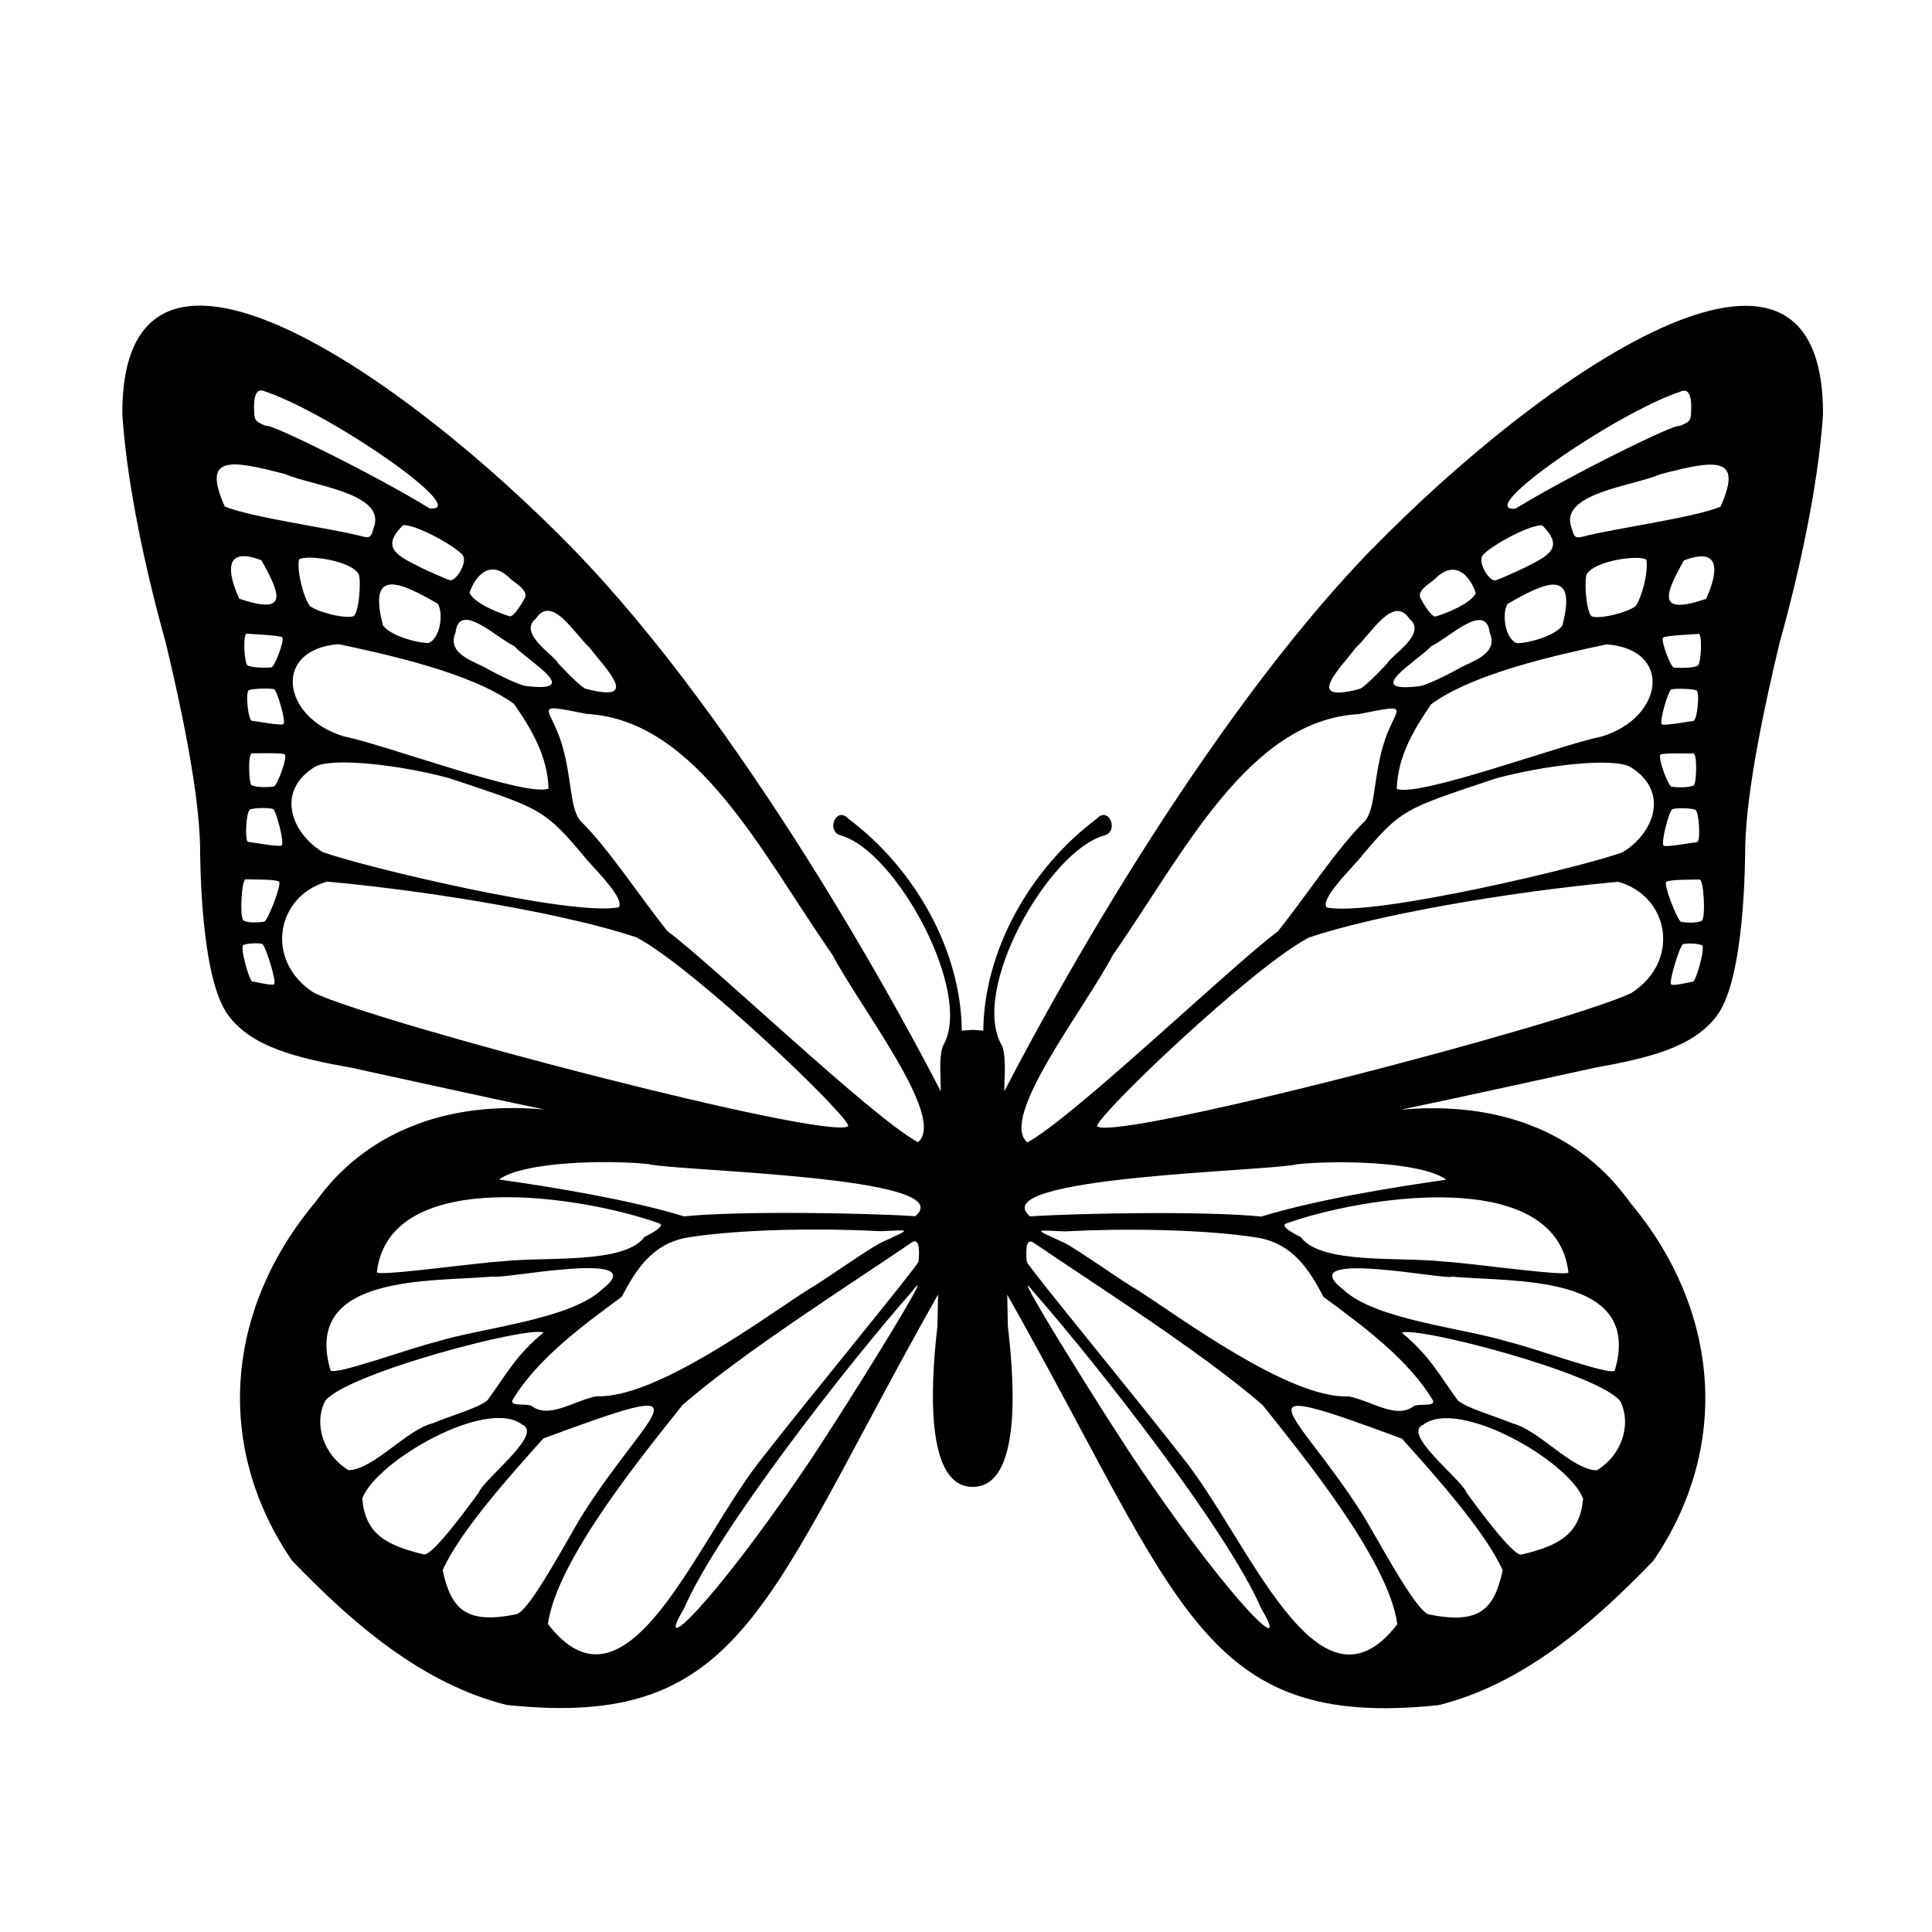
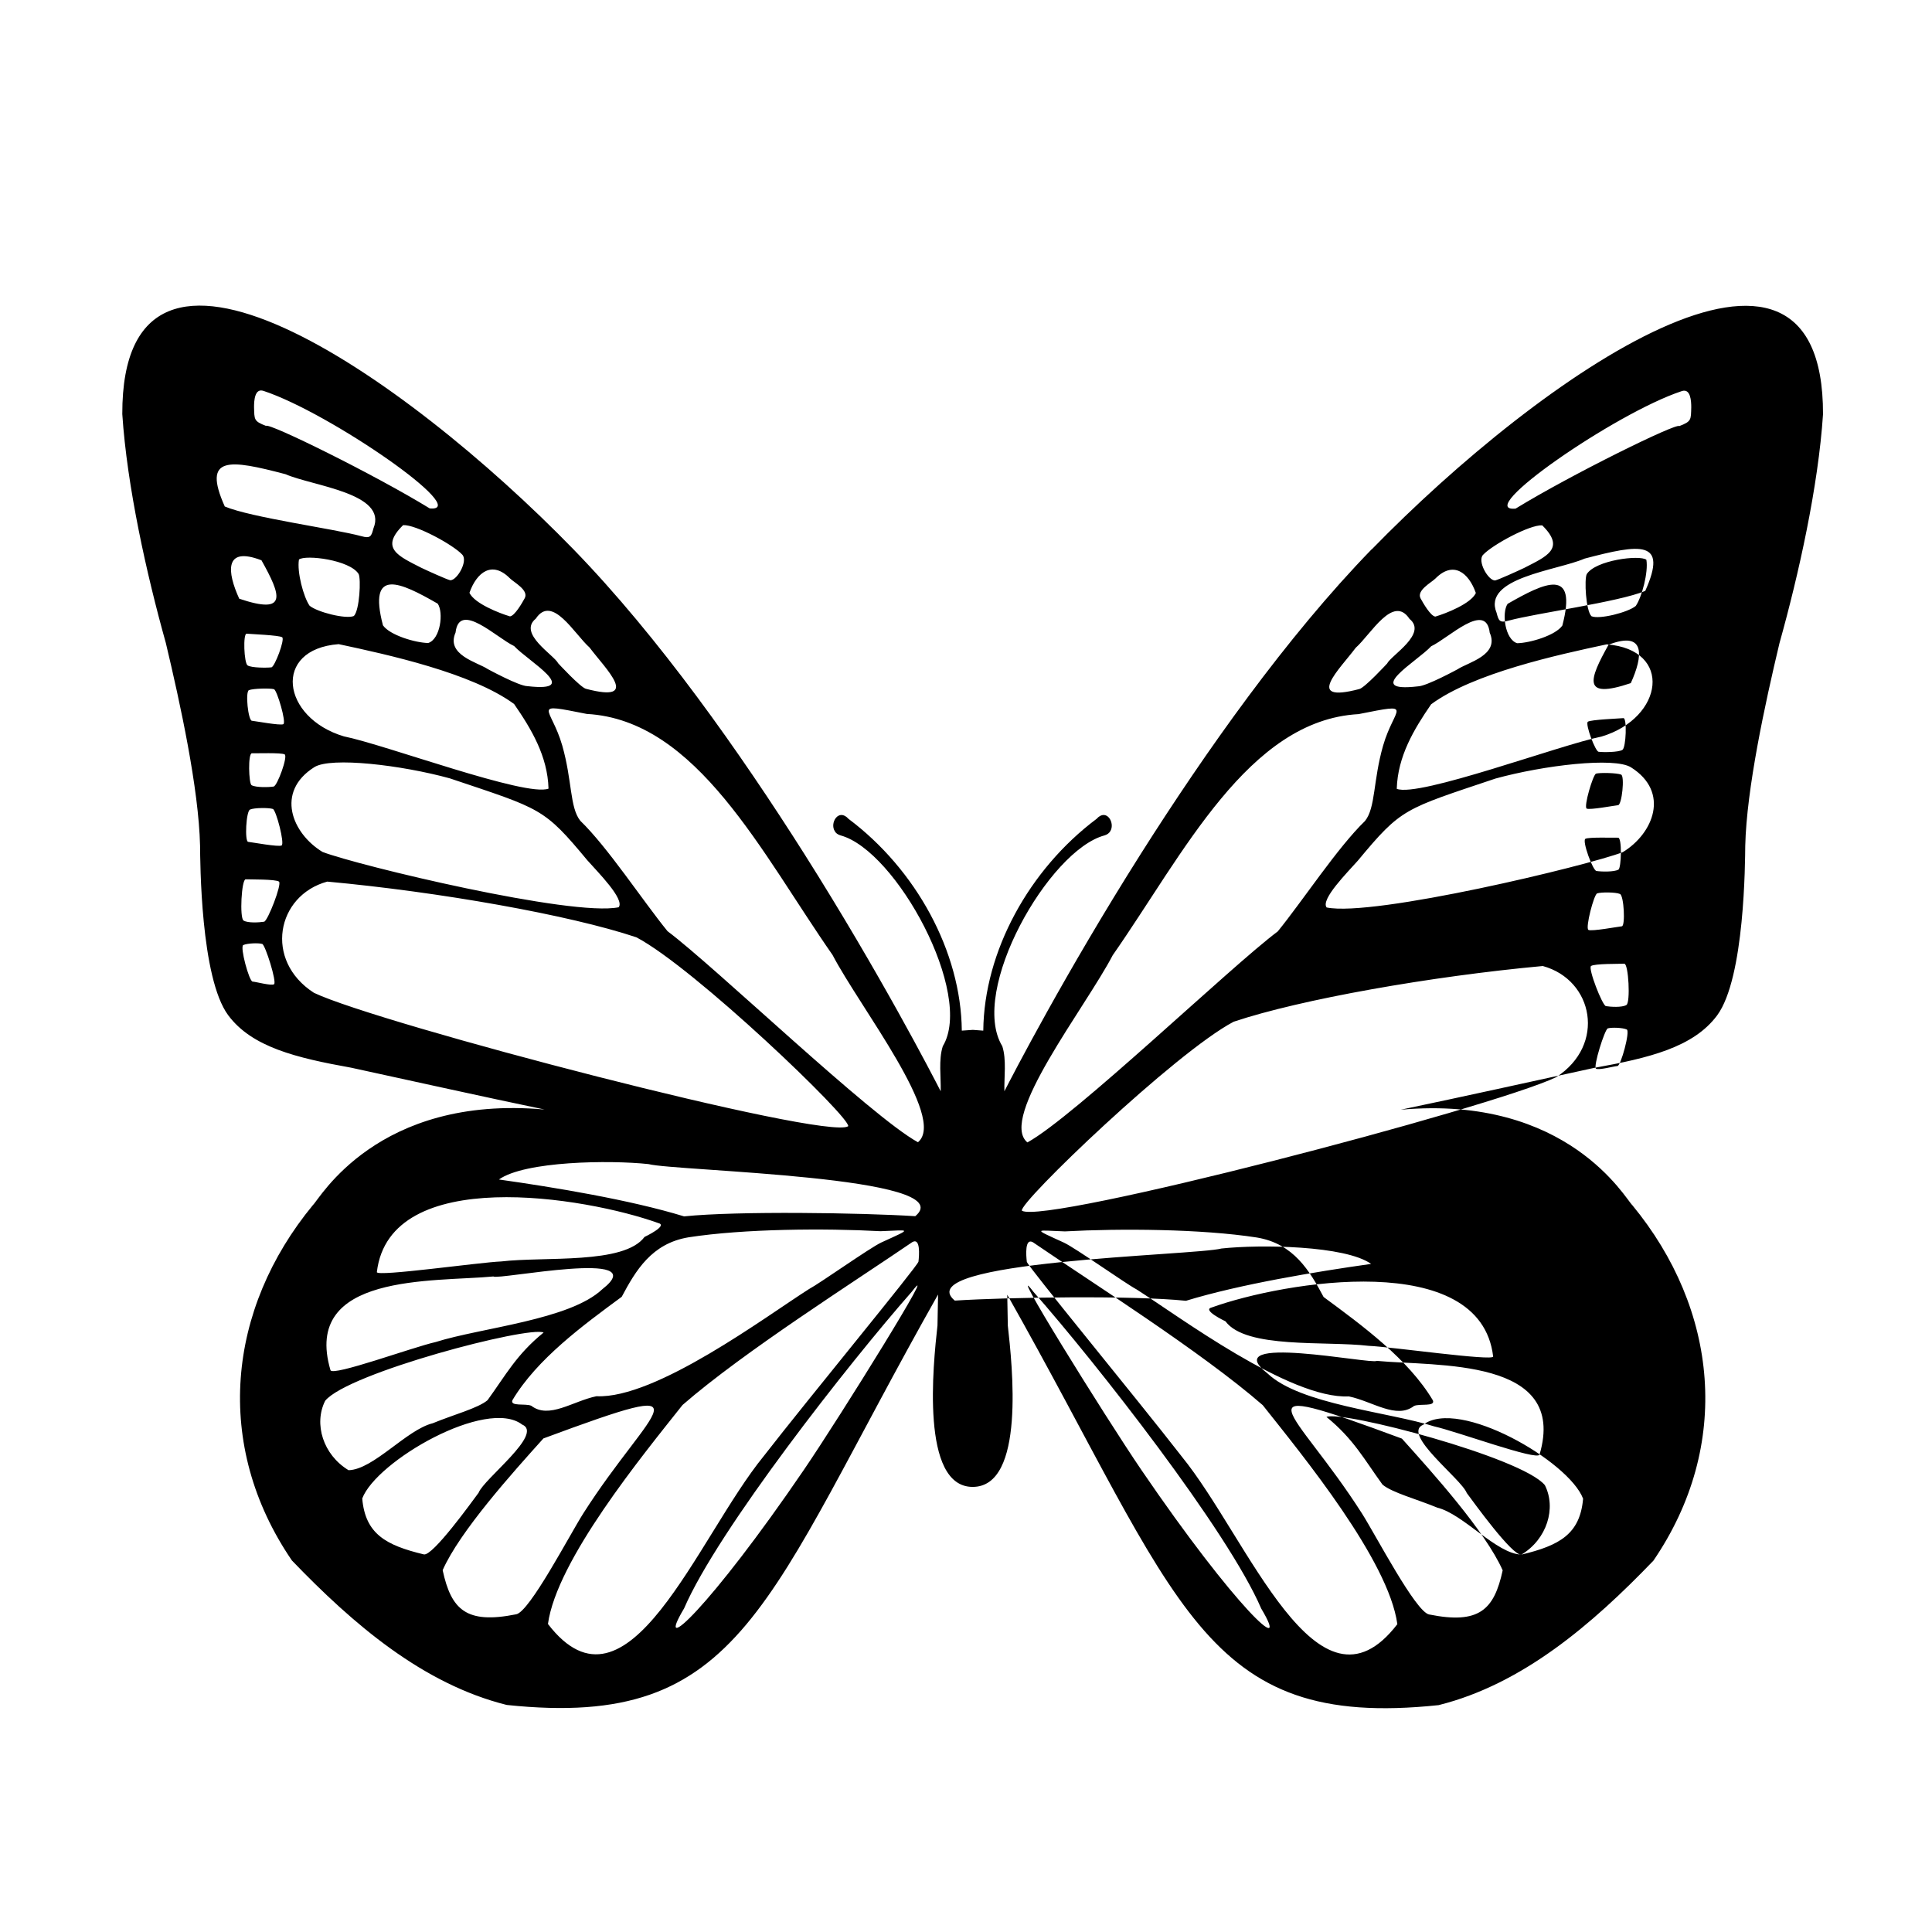
<svg xmlns="http://www.w3.org/2000/svg" fill="#000000" width="800px" height="800px" version="1.1" viewBox="144 144 512 512">
-   <path d="m507.51 289.56c-22.621 23.277-44.133 53.809-61.211 80.762-20.102 31.789-33.957 58.645-36.125 62.875-0.102-3.629 0.605-8.363-0.555-11.941-8.918-14.66 12.344-51.941 27.105-55.871 0.707-0.203 1.211-0.605 1.512-1.109 1.359-2.168-1.008-6.195-3.629-3.273-17.887 13.402-29.824 35.164-30.027 56.125l-2.769-0.203-2.922 0.203c-0.203-20.957-12.141-42.723-30.027-56.125-2.621-2.922-5.039 1.109-3.629 3.273 0.25 0.504 0.805 0.906 1.512 1.109 14.762 3.981 35.469 42.066 27.105 55.871-1.16 3.578-0.453 8.262-0.555 11.941-2.168-4.231-16.02-31.086-36.125-62.875-17.078-26.953-38.594-57.484-61.211-80.762-44.938-46.199-119.7-98.293-119.55-35.82 1.258 19.195 6.449 42.473 11.539 60.66 3.828 16.07 8.715 38.543 9.07 53.707 0.051 4.031 0.102 35.016 7.457 44.941 6.297 8.465 18.035 11.285 32.598 13.906 17.129 3.727 34.359 7.559 51.238 11.082-44.336-3.981-59.652 23.781-61.363 25.293-22.723 27.559-26.5 63.582-5.594 94.211 16.223 16.879 34.711 32.746 56.93 38.289 62.926 6.648 68.215-27.207 114.31-108.77-0.051 3.375-0.102 6.195-0.152 8.211-1.16 10.379-4.535 42.773 9.32 42.773 14.055 0 10.48-32.344 9.32-42.723-0.051-2.016-0.102-4.836-0.152-8.211 46.098 81.566 51.387 115.42 114.31 108.77 22.219-5.543 40.707-21.41 56.93-38.289 20.906-30.633 17.129-66.652-5.594-94.211-1.715-1.512-17.027-29.27-61.363-25.293 16.879-3.527 34.109-7.356 51.238-11.082 14.559-2.621 26.301-5.441 32.598-13.906 7.356-9.926 7.406-40.91 7.457-44.941 0.352-15.164 5.238-37.633 9.07-53.707 5.09-18.188 10.277-41.465 11.539-60.66 0.152-62.473-74.613-10.379-119.61 35.82zm-221.52 18.391c4.332-6.551 10.227 4.082 14.258 7.656 4.133 5.543 13.957 14.863-0.957 10.934-1.461-0.352-7.356-6.75-7.356-6.75-1.109-2.215-10.781-7.91-5.945-11.84zm-6.852-10.68c1.059 1.059 5.039 3.125 3.93 5.238-0.656 1.211-2.672 4.734-3.93 4.836-2.871-0.855-9.422-3.426-10.73-6.246 1.914-5.441 5.996-8.613 10.73-3.828zm1.109 17.938c3.68 3.981 18.34 12.344 3.527 10.629-2.215 0-10.531-4.535-10.531-4.535-2.719-1.812-11.133-3.727-8.516-9.672 0.957-8.465 10.883 1.41 15.516 3.578zm-45.141 23.93c-16.473-4.938-19.043-23.074-1.359-24.434 12.949 2.769 35.266 7.609 46.5 15.871 4.586 6.648 8.867 13.805 9.117 22.418-5.894 2.316-43.227-11.637-54.262-13.855zm64.59 32.898c2.719 3.074 9.926 10.277 8.262 12.395-12.395 2.57-69.172-11.082-78.492-14.66-8.113-4.938-12.543-15.922-2.168-22.469 4.383-2.769 23.125-0.555 35.922 2.973 24.285 8.16 24.836 7.758 36.477 21.766zm-76.477-79.754c1.762-1.359 13.504 0.102 15.82 3.828 0.656 1.309 0.25 9.621-1.258 11.133-2.066 0.906-9.672-1.008-11.738-2.719-1.613-2.316-3.375-8.918-2.82-12.242zm36.777 11.688c1.613 2.367 0.707 9.422-2.519 10.43-3.375-0.051-10.176-2.066-11.992-4.684-4.082-15.566 4.684-11.387 14.508-5.742zm3.324-6.195c-0.906-0.203-6.144-2.57-7.707-3.324-5.996-3.074-11.035-5.141-4.785-11.285 3.324-0.203 13.25 5.188 15.668 7.809 1.613 1.664-1.359 6.852-3.176 6.801zm-49.473-50.18c17.582 5.793 55.621 32.195 44.031 31.137-14.711-9.02-42.773-22.824-43.379-21.867-3.273-1.258-3.074-1.664-3.176-4.988 0-1.613 0.152-5.09 2.519-4.281zm-10.277 30.633c-6.098-13.602 1.309-12.445 16.07-8.566 7.305 3.176 27.156 5.039 23.328 14.359-0.555 2.066-0.754 2.769-3.223 2.066-7.254-1.965-29.223-4.938-36.172-7.859zm6.398 48.668c1.16-0.453 5.594-0.555 6.648-0.25 0.805 0.301 3.324 8.816 2.469 9.27-0.855 0.402-7.305-0.805-8.312-0.906-1.008 0-1.812-7.707-0.805-8.113zm-0.605-14.965c1.008 0.102 8.664 0.402 9.422 0.957 0.754 0.605-2.016 7.91-2.871 7.961-1.16 0.152-5.238 0.152-6.297-0.504-0.957-0.605-1.258-8.516-0.25-8.414zm1.41 31.691c1.109 0.051 7.809-0.203 8.664 0.301 0.906 0.555-1.965 8.363-2.922 8.516-1.211 0.203-4.637 0.301-5.844-0.352-0.754-0.402-1.008-8.516 0.102-8.465zm2.519-51.137c5.188 9.27 7.106 14.559-5.894 10.176-3.176-6.953-4.133-14.055 5.894-10.176zm3.324 112.35c-0.754 0.453-4.785-0.656-5.691-0.707-0.906-0.102-3.375-9.168-2.469-9.672 1.059-0.504 4.082-0.605 5.039-0.301 0.805 0.25 3.93 10.176 3.125 10.68zm-2.621-16.574c-1.211 0.203-4.281 0.402-5.441-0.301-1.109-0.656-0.555-10.984 0.555-10.934 1.109 0.051 7.961-0.051 8.816 0.605 0.855 0.605-2.973 10.43-3.93 10.629zm-4.231-21.16c-0.957-0.102-0.555-8.16 0.504-8.566 1.16-0.504 5.039-0.504 6.047-0.152 0.855 0.301 3.176 9.168 2.316 9.672-0.805 0.453-7.859-0.855-8.867-0.957zm17.434 40.004c-13.301-8.566-9.926-25.797 3.527-29.473 29.574 2.719 64.184 8.816 81.918 14.762 15.367 8.062 57.082 48.062 56.125 50.078-5.945 3.777-124.34-27.156-141.57-35.367zm91.238 61.012c2.769 0.656-3.629 3.68-3.629 3.68-5.441 7.356-26.5 5.141-37.988 6.5-5.543 0.203-33.102 4.133-32.949 2.82 3.375-28.566 55.367-19.902 74.562-13zm8.062 3.777c14.66-2.266 36.074-2.418 50.836-1.613 7.707-0.25 8.867-0.957 0.25 2.973-3.125 1.461-16.223 10.781-19.246 12.395-11.133 7.055-40.559 29.121-56.277 28.363-6.297 1.309-12.594 6.144-17.281 2.519-1.562-0.656-5.644 0.25-4.988-1.461 6.5-10.934 18.793-19.902 28.969-27.406 3.68-6.902 7.91-14.156 17.734-15.77zm-51.742 10.379c1.008 1.059 42.824-7.508 28.867 3.375-8.613 8.16-32.043 10.176-44.184 14.008-6.047 1.359-27.305 9.168-27.859 7.457-7.609-25.797 27.258-23.328 43.176-24.836zm-44.586 32.949c6.047-7.406 53.906-19.902 57.887-18.086-7.203 5.844-10.027 11.285-14.863 17.938-2.519 2.117-9.02 3.828-14.508 6.098-6.953 1.715-15.719 12.293-22.32 12.445-6.75-4.082-9.27-12.293-6.195-18.391zm26.148 40.707c-10.078-2.418-15.516-5.441-16.324-14.812 3.727-9.926 32.949-26.801 42.371-19.598 5.844 2.418-10.125 14.359-11.539 18.086-1.762 2.367-12.191 16.879-14.508 16.324zm24.484 15.871c-13.25 2.672-17.23-1.211-19.496-11.688 4.535-10.277 18.539-25.844 26.703-34.914 45.797-16.977 28.566-8.363 10.578 19.852-3.68 5.793-14.207 26.047-17.785 26.754zm76.277-38.34c-24.938 36.578-39.953 50.43-31.789 36.777 8.918-20.707 43.68-64.992 60.355-83.934 8.113-10.578-18.844 32.898-28.566 47.156zm30.328-55.117c-0.402 1.41-28.918 35.973-41.012 51.539-17.684 21.664-36.023 72.043-57.184 44.488 2.316-16.93 25.039-44.637 35.668-58.039 16.324-14.207 45.898-32.898 60.91-43.176 2.168-1.211 1.812 3.477 1.613 5.188zm-0.855-12.043c-14.156-0.906-47.156-1.41-61.262 0.051-14.309-4.383-34.41-7.707-49.07-9.773 6.852-4.887 29.371-5.188 39.648-4.082 7.004 1.863 83.379 3.223 70.684 13.805zm0.707-19.598c-12.496-6.852-53.758-46.5-66.352-55.922-6.449-7.91-15.871-22.27-23.125-29.27-2.82-3.527-2.117-10.629-4.785-19.949-2.973-10.328-8.715-11.387 6.5-8.363 29.223 1.613 46.402 37.031 65.141 63.883 7.254 13.906 30.379 43.227 22.621 49.625zm202.42-199.05c2.367-0.805 2.519 2.672 2.519 4.281-0.102 3.324 0.102 3.727-3.176 4.988-0.605-0.957-28.668 12.848-43.379 21.867-11.586 1.059 26.449-25.34 44.031-31.137zm-19.902 67.109c17.684 1.359 15.113 19.496-1.359 24.434-11.035 2.215-48.367 16.172-54.262 13.855 0.25-8.613 4.535-15.77 9.117-22.418 11.234-8.262 33.555-13.098 46.5-15.871zm-5.289-18.59c2.316-3.727 14.055-5.188 15.82-3.828 0.555 3.324-1.211 9.926-2.82 12.242-2.066 1.715-9.672 3.629-11.738 2.719-1.512-1.512-1.914-9.824-1.258-11.133zm9.574 73.656c-9.32 3.578-66.102 17.23-78.492 14.66-1.664-2.117 5.543-9.32 8.262-12.395 11.637-14.008 12.191-13.602 36.477-21.766 12.797-3.527 31.539-5.742 35.922-2.973 10.379 6.551 5.945 17.531-2.168 22.469zm-16.02-60.055c-1.812 2.621-8.613 4.637-11.992 4.684-3.223-1.008-4.133-8.062-2.519-10.43 9.824-5.644 18.59-9.824 14.508 5.742zm-21.008-18.742c2.418-2.621 12.344-8.012 15.668-7.809 6.246 6.144 1.211 8.211-4.785 11.285-1.562 0.754-6.801 3.125-7.707 3.324-1.812 0.051-4.785-5.141-3.176-6.801zm1.762 20.656c2.621 5.945-5.793 7.859-8.516 9.672 0 0-8.312 4.535-10.531 4.535-14.812 1.715-0.152-6.648 3.527-10.629 4.637-2.168 14.559-12.043 15.516-3.578zm-14.41-14.359c4.734-4.785 8.816-1.613 10.73 3.828-1.309 2.82-7.859 5.391-10.73 6.246-1.258-0.102-3.273-3.629-3.93-4.836-1.109-2.117 2.871-4.18 3.93-5.238zm-21.109 18.34c4.031-3.578 9.926-14.207 14.258-7.656 4.836 3.93-4.836 9.621-5.945 11.84 0 0-5.894 6.398-7.356 6.75-14.914 3.93-5.09-5.391-0.957-10.934zm-64.387 81.465c18.742-26.852 35.922-62.27 65.141-63.883 15.215-3.023 9.473-1.965 6.5 8.363-2.672 9.32-1.965 16.426-4.785 19.949-7.254 7.004-16.676 21.363-23.125 29.27-12.594 9.422-53.855 49.07-66.352 55.922-7.758-6.398 15.367-35.719 22.621-49.625zm7.559 136.38c-9.723-14.258-36.676-57.738-28.566-47.156 16.676 18.941 51.438 63.227 60.355 83.934 8.16 13.652-6.852-0.203-31.789-36.777zm10.68-3.578c-12.09-15.566-40.605-50.129-41.012-51.539-0.203-1.715-0.555-6.398 1.613-5.188 15.012 10.277 44.586 28.969 60.91 43.176 10.629 13.402 33.352 41.109 35.668 58.039-21.16 27.559-39.5-22.824-57.184-44.488zm-30.934-59.602c14.762-0.805 36.172-0.656 50.836 1.613 9.824 1.613 14.055 8.867 17.734 15.77 10.176 7.508 22.469 16.473 28.969 27.406 0.656 1.715-3.426 0.805-4.988 1.461-4.684 3.629-10.984-1.211-17.281-2.519-15.719 0.754-45.141-21.312-56.277-28.363-3.023-1.613-16.121-10.934-19.246-12.395-8.613-3.93-7.457-3.223 0.25-2.973zm96.531 101.52c-3.578-0.707-14.105-20.957-17.785-26.754-17.984-28.215-35.215-36.828 10.578-19.852 8.16 9.07 22.168 24.637 26.703 34.914-2.266 10.48-6.246 14.359-19.496 11.688zm24.484-15.871c-2.316 0.555-12.746-13.957-14.508-16.324-1.41-3.727-17.383-15.668-11.539-18.086 9.422-7.203 38.641 9.672 42.371 19.598-0.805 9.371-6.246 12.395-16.324 14.812zm19.949-22.32c-6.602-0.152-15.367-10.73-22.32-12.445-5.492-2.266-11.992-3.981-14.508-6.098-4.836-6.648-7.656-12.09-14.863-17.938 3.981-1.812 51.844 10.68 57.887 18.086 3.074 6.098 0.555 14.309-6.195 18.391zm4.785-26.5c-0.555 1.715-21.816-6.098-27.859-7.457-12.141-3.828-35.57-5.844-44.184-14.008-13.957-10.883 27.859-2.316 28.867-3.375 15.922 1.512 50.785-0.957 43.176 24.836zm-12.293-25.996c0.152 1.309-27.406-2.621-32.949-2.82-11.488-1.359-32.547 0.855-37.988-6.5 0 0-6.398-3.023-3.629-3.68 19.195-6.902 71.188-15.566 74.562 13zm-32.344-24.535c-14.66 2.066-34.762 5.391-49.07 9.773-14.105-1.461-47.105-0.957-61.262-0.051-12.695-10.578 63.68-11.941 70.684-13.805 10.277-1.109 32.797-0.805 39.648 4.082zm49.02-49.473c-17.23 8.211-135.62 39.145-141.57 35.367-0.957-2.016 40.758-42.02 56.125-50.078 17.734-5.945 52.348-12.043 81.918-14.762 13.453 3.68 16.828 20.906 3.527 29.473zm10.578-80.457c1.059-0.301 5.492-0.203 6.648 0.25 1.008 0.402 0.203 8.062-0.805 8.113-1.008 0.102-7.457 1.309-8.312 0.906-0.855-0.453 1.664-8.969 2.469-9.27zm-2.168-13.754c0.754-0.555 8.414-0.855 9.422-0.957 1.008-0.102 0.707 7.809-0.25 8.414-1.059 0.656-5.141 0.656-6.297 0.504-0.855 0-3.629-7.356-2.871-7.961zm8.012 30.73c1.109-0.051 0.855 8.062 0.102 8.465-1.211 0.656-4.637 0.555-5.844 0.352-0.957-0.152-3.828-7.961-2.922-8.516 0.855-0.504 7.559-0.25 8.664-0.301zm-7.859 24.434c-0.855-0.504 1.461-9.371 2.316-9.672 1.008-0.352 4.887-0.352 6.047 0.152 1.059 0.402 1.461 8.465 0.504 8.566-1.008 0.102-8.062 1.41-8.867 0.957zm7.707 36.074c-0.906 0.051-4.938 1.16-5.691 0.707-0.805-0.504 2.316-10.43 3.125-10.68 0.957-0.301 3.981-0.203 5.039 0.301 0.906 0.504-1.562 9.574-2.469 9.672zm2.367-16.172c-1.16 0.707-4.231 0.504-5.441 0.301-0.957-0.203-4.785-10.027-3.93-10.629 0.855-0.656 7.707-0.555 8.816-0.605 1.109-0.051 1.664 10.277 0.555 10.934zm1.16-85.297c-13 4.383-11.082-0.906-5.894-10.176 10.027-3.879 9.07 3.223 5.894 10.176zm3.828-24.434c-6.953 2.922-28.918 5.894-36.172 7.859-2.469 0.707-2.672 0-3.223-2.066-3.828-9.32 16.02-11.184 23.328-14.359 14.762-3.879 22.168-5.039 16.07 8.566z" />
+   <path d="m507.51 289.56c-22.621 23.277-44.133 53.809-61.211 80.762-20.102 31.789-33.957 58.645-36.125 62.875-0.102-3.629 0.605-8.363-0.555-11.941-8.918-14.66 12.344-51.941 27.105-55.871 0.707-0.203 1.211-0.605 1.512-1.109 1.359-2.168-1.008-6.195-3.629-3.273-17.887 13.402-29.824 35.164-30.027 56.125l-2.769-0.203-2.922 0.203c-0.203-20.957-12.141-42.723-30.027-56.125-2.621-2.922-5.039 1.109-3.629 3.273 0.25 0.504 0.805 0.906 1.512 1.109 14.762 3.981 35.469 42.066 27.105 55.871-1.16 3.578-0.453 8.262-0.555 11.941-2.168-4.231-16.02-31.086-36.125-62.875-17.078-26.953-38.594-57.484-61.211-80.762-44.938-46.199-119.7-98.293-119.55-35.82 1.258 19.195 6.449 42.473 11.539 60.66 3.828 16.07 8.715 38.543 9.07 53.707 0.051 4.031 0.102 35.016 7.457 44.941 6.297 8.465 18.035 11.285 32.598 13.906 17.129 3.727 34.359 7.559 51.238 11.082-44.336-3.981-59.652 23.781-61.363 25.293-22.723 27.559-26.5 63.582-5.594 94.211 16.223 16.879 34.711 32.746 56.93 38.289 62.926 6.648 68.215-27.207 114.31-108.77-0.051 3.375-0.102 6.195-0.152 8.211-1.16 10.379-4.535 42.773 9.32 42.773 14.055 0 10.48-32.344 9.32-42.723-0.051-2.016-0.102-4.836-0.152-8.211 46.098 81.566 51.387 115.42 114.31 108.77 22.219-5.543 40.707-21.41 56.93-38.289 20.906-30.633 17.129-66.652-5.594-94.211-1.715-1.512-17.027-29.27-61.363-25.293 16.879-3.527 34.109-7.356 51.238-11.082 14.559-2.621 26.301-5.441 32.598-13.906 7.356-9.926 7.406-40.91 7.457-44.941 0.352-15.164 5.238-37.633 9.07-53.707 5.09-18.188 10.277-41.465 11.539-60.66 0.152-62.473-74.613-10.379-119.61 35.82zm-221.52 18.391c4.332-6.551 10.227 4.082 14.258 7.656 4.133 5.543 13.957 14.863-0.957 10.934-1.461-0.352-7.356-6.75-7.356-6.75-1.109-2.215-10.781-7.91-5.945-11.84zm-6.852-10.68c1.059 1.059 5.039 3.125 3.93 5.238-0.656 1.211-2.672 4.734-3.93 4.836-2.871-0.855-9.422-3.426-10.73-6.246 1.914-5.441 5.996-8.613 10.73-3.828zm1.109 17.938c3.68 3.981 18.34 12.344 3.527 10.629-2.215 0-10.531-4.535-10.531-4.535-2.719-1.812-11.133-3.727-8.516-9.672 0.957-8.465 10.883 1.41 15.516 3.578zm-45.141 23.93c-16.473-4.938-19.043-23.074-1.359-24.434 12.949 2.769 35.266 7.609 46.5 15.871 4.586 6.648 8.867 13.805 9.117 22.418-5.894 2.316-43.227-11.637-54.262-13.855zm64.59 32.898c2.719 3.074 9.926 10.277 8.262 12.395-12.395 2.57-69.172-11.082-78.492-14.66-8.113-4.938-12.543-15.922-2.168-22.469 4.383-2.769 23.125-0.555 35.922 2.973 24.285 8.16 24.836 7.758 36.477 21.766zm-76.477-79.754c1.762-1.359 13.504 0.102 15.82 3.828 0.656 1.309 0.25 9.621-1.258 11.133-2.066 0.906-9.672-1.008-11.738-2.719-1.613-2.316-3.375-8.918-2.82-12.242zm36.777 11.688c1.613 2.367 0.707 9.422-2.519 10.43-3.375-0.051-10.176-2.066-11.992-4.684-4.082-15.566 4.684-11.387 14.508-5.742zm3.324-6.195c-0.906-0.203-6.144-2.57-7.707-3.324-5.996-3.074-11.035-5.141-4.785-11.285 3.324-0.203 13.25 5.188 15.668 7.809 1.613 1.664-1.359 6.852-3.176 6.801zm-49.473-50.18c17.582 5.793 55.621 32.195 44.031 31.137-14.711-9.02-42.773-22.824-43.379-21.867-3.273-1.258-3.074-1.664-3.176-4.988 0-1.613 0.152-5.09 2.519-4.281zm-10.277 30.633c-6.098-13.602 1.309-12.445 16.07-8.566 7.305 3.176 27.156 5.039 23.328 14.359-0.555 2.066-0.754 2.769-3.223 2.066-7.254-1.965-29.223-4.938-36.172-7.859zm6.398 48.668c1.16-0.453 5.594-0.555 6.648-0.25 0.805 0.301 3.324 8.816 2.469 9.27-0.855 0.402-7.305-0.805-8.312-0.906-1.008 0-1.812-7.707-0.805-8.113zm-0.605-14.965c1.008 0.102 8.664 0.402 9.422 0.957 0.754 0.605-2.016 7.91-2.871 7.961-1.16 0.152-5.238 0.152-6.297-0.504-0.957-0.605-1.258-8.516-0.25-8.414zm1.41 31.691c1.109 0.051 7.809-0.203 8.664 0.301 0.906 0.555-1.965 8.363-2.922 8.516-1.211 0.203-4.637 0.301-5.844-0.352-0.754-0.402-1.008-8.516 0.102-8.465zm2.519-51.137c5.188 9.27 7.106 14.559-5.894 10.176-3.176-6.953-4.133-14.055 5.894-10.176zm3.324 112.35c-0.754 0.453-4.785-0.656-5.691-0.707-0.906-0.102-3.375-9.168-2.469-9.672 1.059-0.504 4.082-0.605 5.039-0.301 0.805 0.25 3.93 10.176 3.125 10.68zm-2.621-16.574c-1.211 0.203-4.281 0.402-5.441-0.301-1.109-0.656-0.555-10.984 0.555-10.934 1.109 0.051 7.961-0.051 8.816 0.605 0.855 0.605-2.973 10.43-3.93 10.629zm-4.231-21.16c-0.957-0.102-0.555-8.16 0.504-8.566 1.16-0.504 5.039-0.504 6.047-0.152 0.855 0.301 3.176 9.168 2.316 9.672-0.805 0.453-7.859-0.855-8.867-0.957zm17.434 40.004c-13.301-8.566-9.926-25.797 3.527-29.473 29.574 2.719 64.184 8.816 81.918 14.762 15.367 8.062 57.082 48.062 56.125 50.078-5.945 3.777-124.34-27.156-141.57-35.367zm91.238 61.012c2.769 0.656-3.629 3.68-3.629 3.68-5.441 7.356-26.5 5.141-37.988 6.5-5.543 0.203-33.102 4.133-32.949 2.82 3.375-28.566 55.367-19.902 74.562-13zm8.062 3.777c14.66-2.266 36.074-2.418 50.836-1.613 7.707-0.25 8.867-0.957 0.25 2.973-3.125 1.461-16.223 10.781-19.246 12.395-11.133 7.055-40.559 29.121-56.277 28.363-6.297 1.309-12.594 6.144-17.281 2.519-1.562-0.656-5.644 0.25-4.988-1.461 6.5-10.934 18.793-19.902 28.969-27.406 3.68-6.902 7.91-14.156 17.734-15.77zm-51.742 10.379c1.008 1.059 42.824-7.508 28.867 3.375-8.613 8.16-32.043 10.176-44.184 14.008-6.047 1.359-27.305 9.168-27.859 7.457-7.609-25.797 27.258-23.328 43.176-24.836zm-44.586 32.949c6.047-7.406 53.906-19.902 57.887-18.086-7.203 5.844-10.027 11.285-14.863 17.938-2.519 2.117-9.02 3.828-14.508 6.098-6.953 1.715-15.719 12.293-22.32 12.445-6.75-4.082-9.27-12.293-6.195-18.391zm26.148 40.707c-10.078-2.418-15.516-5.441-16.324-14.812 3.727-9.926 32.949-26.801 42.371-19.598 5.844 2.418-10.125 14.359-11.539 18.086-1.762 2.367-12.191 16.879-14.508 16.324zm24.484 15.871c-13.25 2.672-17.23-1.211-19.496-11.688 4.535-10.277 18.539-25.844 26.703-34.914 45.797-16.977 28.566-8.363 10.578 19.852-3.68 5.793-14.207 26.047-17.785 26.754zm76.277-38.34c-24.938 36.578-39.953 50.43-31.789 36.777 8.918-20.707 43.68-64.992 60.355-83.934 8.113-10.578-18.844 32.898-28.566 47.156zm30.328-55.117c-0.402 1.41-28.918 35.973-41.012 51.539-17.684 21.664-36.023 72.043-57.184 44.488 2.316-16.93 25.039-44.637 35.668-58.039 16.324-14.207 45.898-32.898 60.91-43.176 2.168-1.211 1.812 3.477 1.613 5.188zm-0.855-12.043c-14.156-0.906-47.156-1.41-61.262 0.051-14.309-4.383-34.41-7.707-49.07-9.773 6.852-4.887 29.371-5.188 39.648-4.082 7.004 1.863 83.379 3.223 70.684 13.805zm0.707-19.598c-12.496-6.852-53.758-46.5-66.352-55.922-6.449-7.91-15.871-22.27-23.125-29.27-2.82-3.527-2.117-10.629-4.785-19.949-2.973-10.328-8.715-11.387 6.5-8.363 29.223 1.613 46.402 37.031 65.141 63.883 7.254 13.906 30.379 43.227 22.621 49.625zm202.42-199.05c2.367-0.805 2.519 2.672 2.519 4.281-0.102 3.324 0.102 3.727-3.176 4.988-0.605-0.957-28.668 12.848-43.379 21.867-11.586 1.059 26.449-25.34 44.031-31.137zm-19.902 67.109c17.684 1.359 15.113 19.496-1.359 24.434-11.035 2.215-48.367 16.172-54.262 13.855 0.25-8.613 4.535-15.77 9.117-22.418 11.234-8.262 33.555-13.098 46.5-15.871zm-5.289-18.59c2.316-3.727 14.055-5.188 15.82-3.828 0.555 3.324-1.211 9.926-2.82 12.242-2.066 1.715-9.672 3.629-11.738 2.719-1.512-1.512-1.914-9.824-1.258-11.133zm9.574 73.656c-9.32 3.578-66.102 17.23-78.492 14.66-1.664-2.117 5.543-9.32 8.262-12.395 11.637-14.008 12.191-13.602 36.477-21.766 12.797-3.527 31.539-5.742 35.922-2.973 10.379 6.551 5.945 17.531-2.168 22.469zm-16.02-60.055c-1.812 2.621-8.613 4.637-11.992 4.684-3.223-1.008-4.133-8.062-2.519-10.43 9.824-5.644 18.59-9.824 14.508 5.742zm-21.008-18.742c2.418-2.621 12.344-8.012 15.668-7.809 6.246 6.144 1.211 8.211-4.785 11.285-1.562 0.754-6.801 3.125-7.707 3.324-1.812 0.051-4.785-5.141-3.176-6.801zm1.762 20.656c2.621 5.945-5.793 7.859-8.516 9.672 0 0-8.312 4.535-10.531 4.535-14.812 1.715-0.152-6.648 3.527-10.629 4.637-2.168 14.559-12.043 15.516-3.578zm-14.41-14.359c4.734-4.785 8.816-1.613 10.73 3.828-1.309 2.82-7.859 5.391-10.73 6.246-1.258-0.102-3.273-3.629-3.93-4.836-1.109-2.117 2.871-4.18 3.93-5.238zm-21.109 18.34c4.031-3.578 9.926-14.207 14.258-7.656 4.836 3.93-4.836 9.621-5.945 11.84 0 0-5.894 6.398-7.356 6.75-14.914 3.93-5.09-5.391-0.957-10.934zm-64.387 81.465c18.742-26.852 35.922-62.27 65.141-63.883 15.215-3.023 9.473-1.965 6.5 8.363-2.672 9.32-1.965 16.426-4.785 19.949-7.254 7.004-16.676 21.363-23.125 29.27-12.594 9.422-53.855 49.07-66.352 55.922-7.758-6.398 15.367-35.719 22.621-49.625zm7.559 136.38c-9.723-14.258-36.676-57.738-28.566-47.156 16.676 18.941 51.438 63.227 60.355 83.934 8.16 13.652-6.852-0.203-31.789-36.777zm10.68-3.578c-12.09-15.566-40.605-50.129-41.012-51.539-0.203-1.715-0.555-6.398 1.613-5.188 15.012 10.277 44.586 28.969 60.91 43.176 10.629 13.402 33.352 41.109 35.668 58.039-21.16 27.559-39.5-22.824-57.184-44.488zm-30.934-59.602c14.762-0.805 36.172-0.656 50.836 1.613 9.824 1.613 14.055 8.867 17.734 15.77 10.176 7.508 22.469 16.473 28.969 27.406 0.656 1.715-3.426 0.805-4.988 1.461-4.684 3.629-10.984-1.211-17.281-2.519-15.719 0.754-45.141-21.312-56.277-28.363-3.023-1.613-16.121-10.934-19.246-12.395-8.613-3.93-7.457-3.223 0.25-2.973zm96.531 101.52c-3.578-0.707-14.105-20.957-17.785-26.754-17.984-28.215-35.215-36.828 10.578-19.852 8.16 9.07 22.168 24.637 26.703 34.914-2.266 10.48-6.246 14.359-19.496 11.688zm24.484-15.871c-2.316 0.555-12.746-13.957-14.508-16.324-1.41-3.727-17.383-15.668-11.539-18.086 9.422-7.203 38.641 9.672 42.371 19.598-0.805 9.371-6.246 12.395-16.324 14.812zc-6.602-0.152-15.367-10.73-22.32-12.445-5.492-2.266-11.992-3.981-14.508-6.098-4.836-6.648-7.656-12.09-14.863-17.938 3.981-1.812 51.844 10.68 57.887 18.086 3.074 6.098 0.555 14.309-6.195 18.391zm4.785-26.5c-0.555 1.715-21.816-6.098-27.859-7.457-12.141-3.828-35.57-5.844-44.184-14.008-13.957-10.883 27.859-2.316 28.867-3.375 15.922 1.512 50.785-0.957 43.176 24.836zm-12.293-25.996c0.152 1.309-27.406-2.621-32.949-2.82-11.488-1.359-32.547 0.855-37.988-6.5 0 0-6.398-3.023-3.629-3.68 19.195-6.902 71.188-15.566 74.562 13zm-32.344-24.535c-14.66 2.066-34.762 5.391-49.07 9.773-14.105-1.461-47.105-0.957-61.262-0.051-12.695-10.578 63.68-11.941 70.684-13.805 10.277-1.109 32.797-0.805 39.648 4.082zm49.02-49.473c-17.23 8.211-135.62 39.145-141.57 35.367-0.957-2.016 40.758-42.02 56.125-50.078 17.734-5.945 52.348-12.043 81.918-14.762 13.453 3.68 16.828 20.906 3.527 29.473zm10.578-80.457c1.059-0.301 5.492-0.203 6.648 0.25 1.008 0.402 0.203 8.062-0.805 8.113-1.008 0.102-7.457 1.309-8.312 0.906-0.855-0.453 1.664-8.969 2.469-9.27zm-2.168-13.754c0.754-0.555 8.414-0.855 9.422-0.957 1.008-0.102 0.707 7.809-0.25 8.414-1.059 0.656-5.141 0.656-6.297 0.504-0.855 0-3.629-7.356-2.871-7.961zm8.012 30.73c1.109-0.051 0.855 8.062 0.102 8.465-1.211 0.656-4.637 0.555-5.844 0.352-0.957-0.152-3.828-7.961-2.922-8.516 0.855-0.504 7.559-0.25 8.664-0.301zm-7.859 24.434c-0.855-0.504 1.461-9.371 2.316-9.672 1.008-0.352 4.887-0.352 6.047 0.152 1.059 0.402 1.461 8.465 0.504 8.566-1.008 0.102-8.062 1.41-8.867 0.957zm7.707 36.074c-0.906 0.051-4.938 1.16-5.691 0.707-0.805-0.504 2.316-10.43 3.125-10.68 0.957-0.301 3.981-0.203 5.039 0.301 0.906 0.504-1.562 9.574-2.469 9.672zm2.367-16.172c-1.16 0.707-4.231 0.504-5.441 0.301-0.957-0.203-4.785-10.027-3.93-10.629 0.855-0.656 7.707-0.555 8.816-0.605 1.109-0.051 1.664 10.277 0.555 10.934zm1.16-85.297c-13 4.383-11.082-0.906-5.894-10.176 10.027-3.879 9.07 3.223 5.894 10.176zm3.828-24.434c-6.953 2.922-28.918 5.894-36.172 7.859-2.469 0.707-2.672 0-3.223-2.066-3.828-9.32 16.02-11.184 23.328-14.359 14.762-3.879 22.168-5.039 16.07 8.566z" />
</svg>